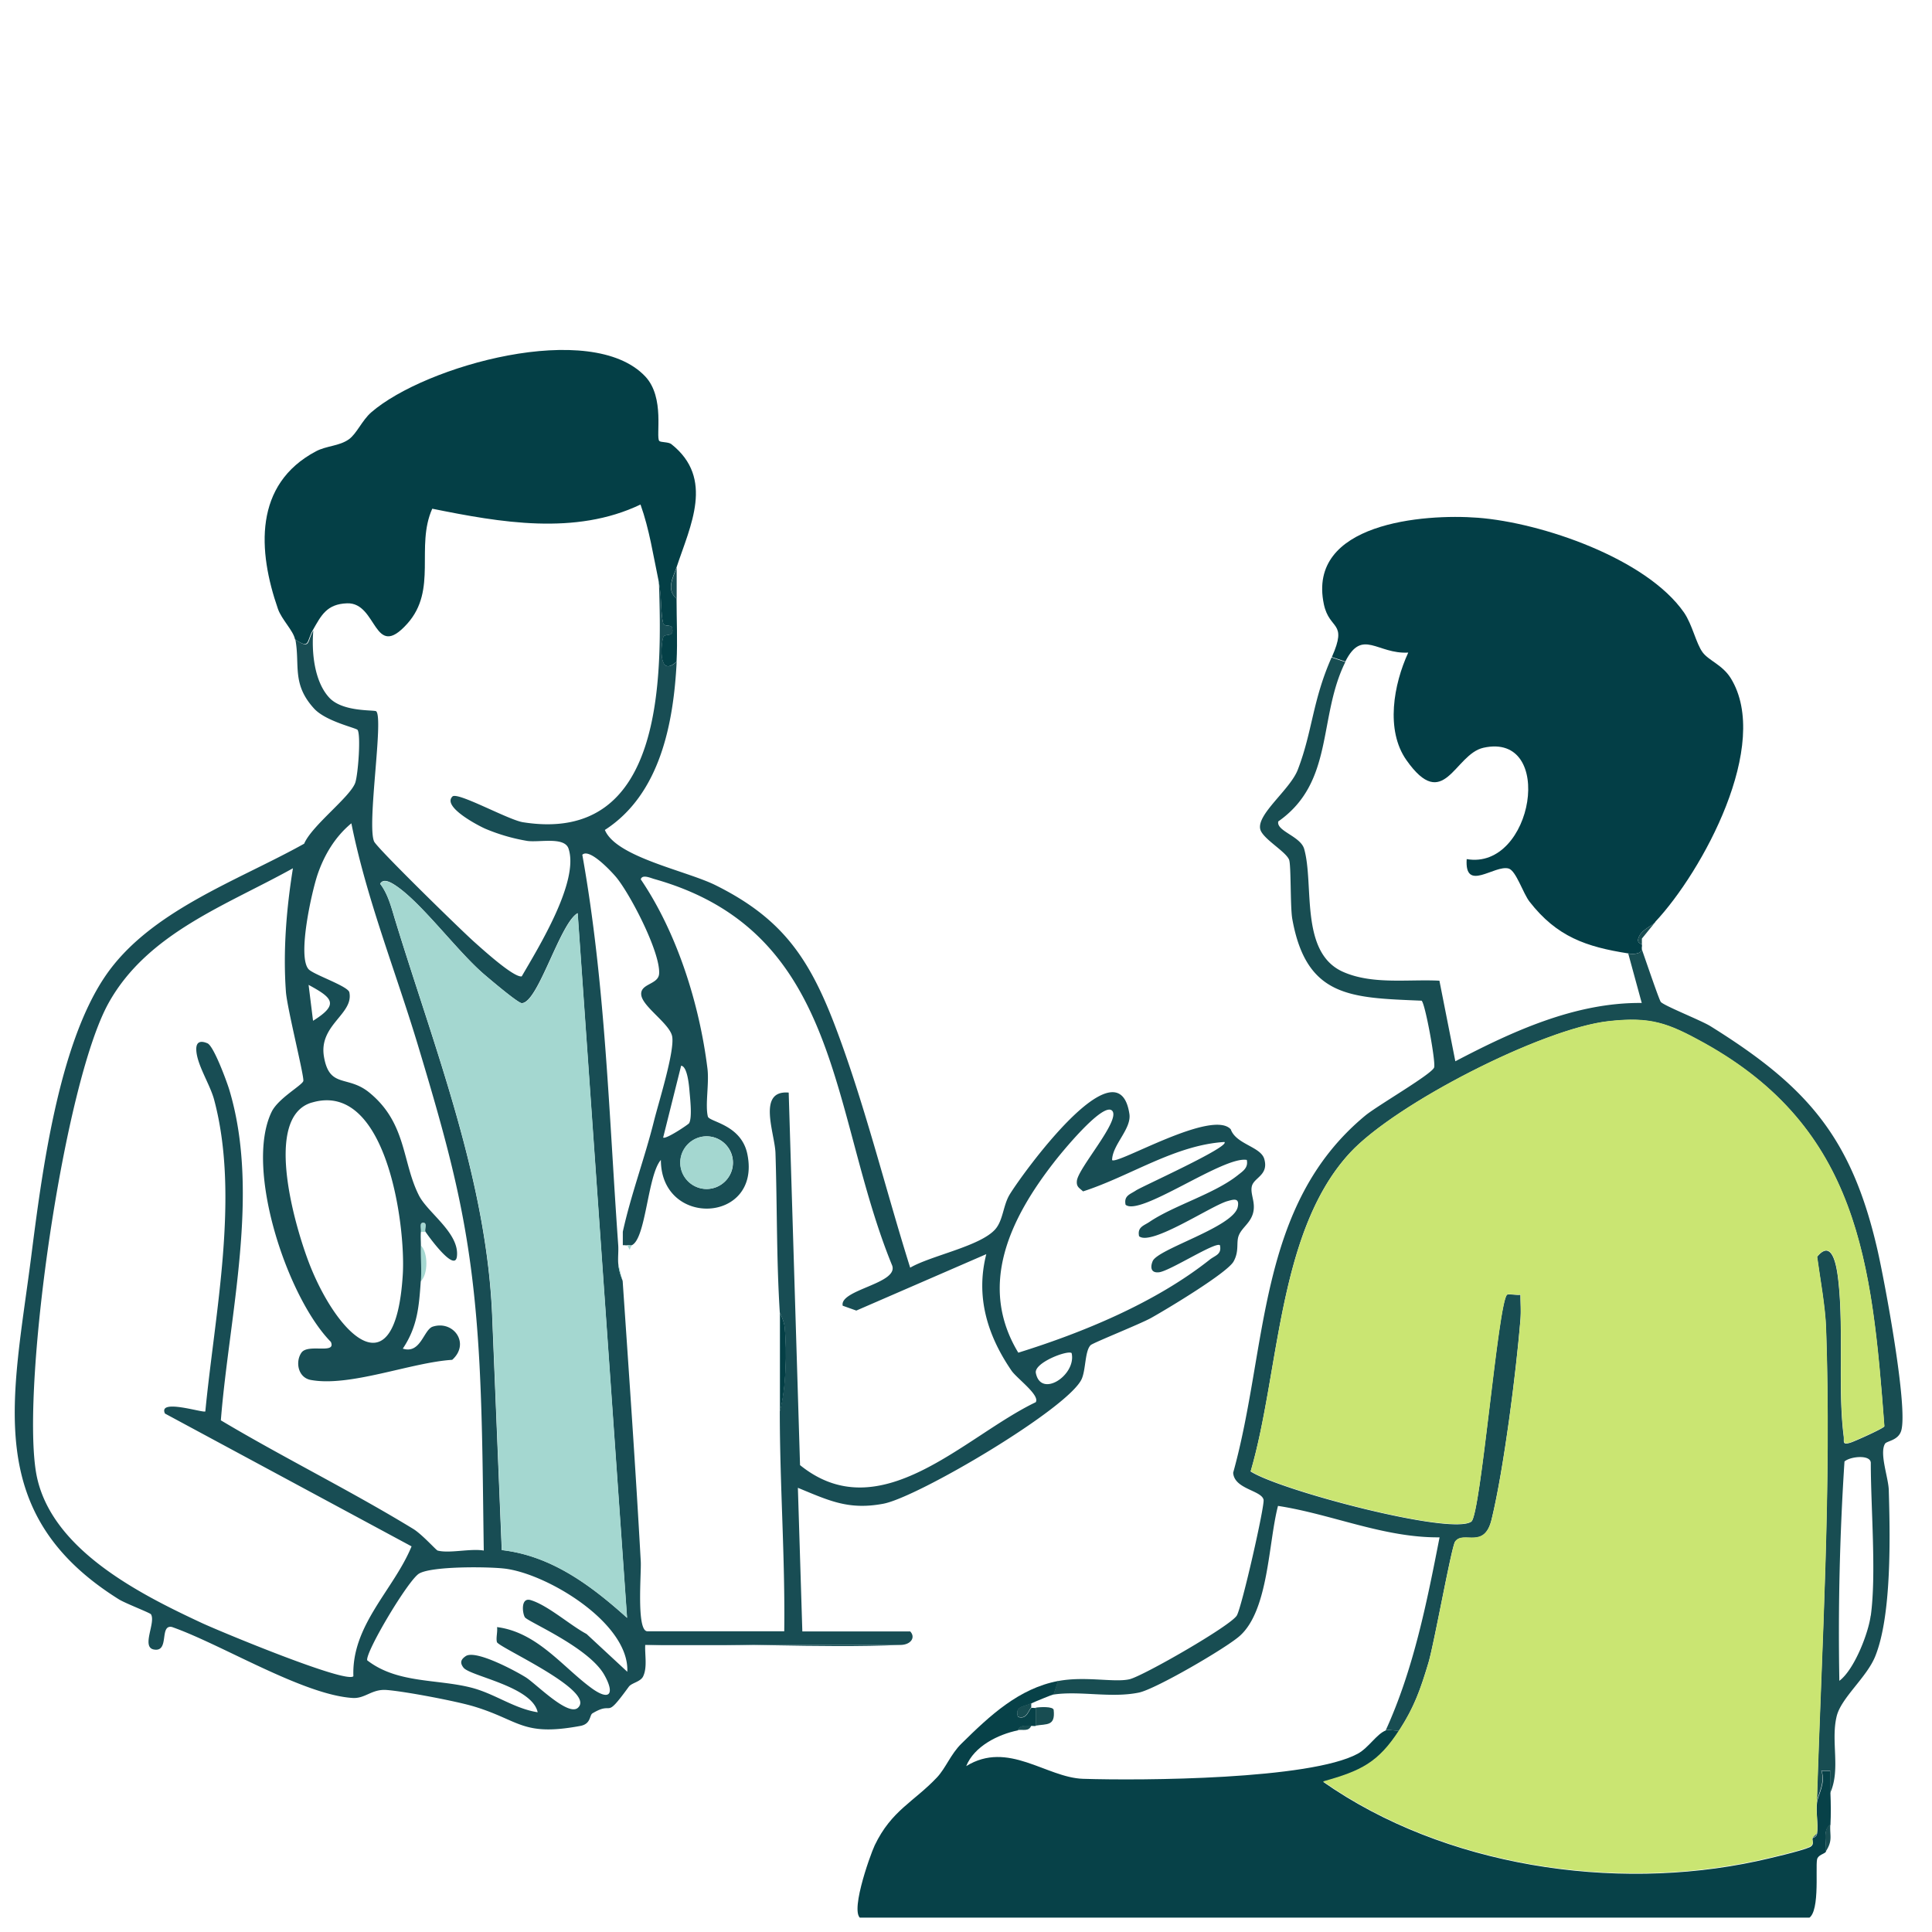
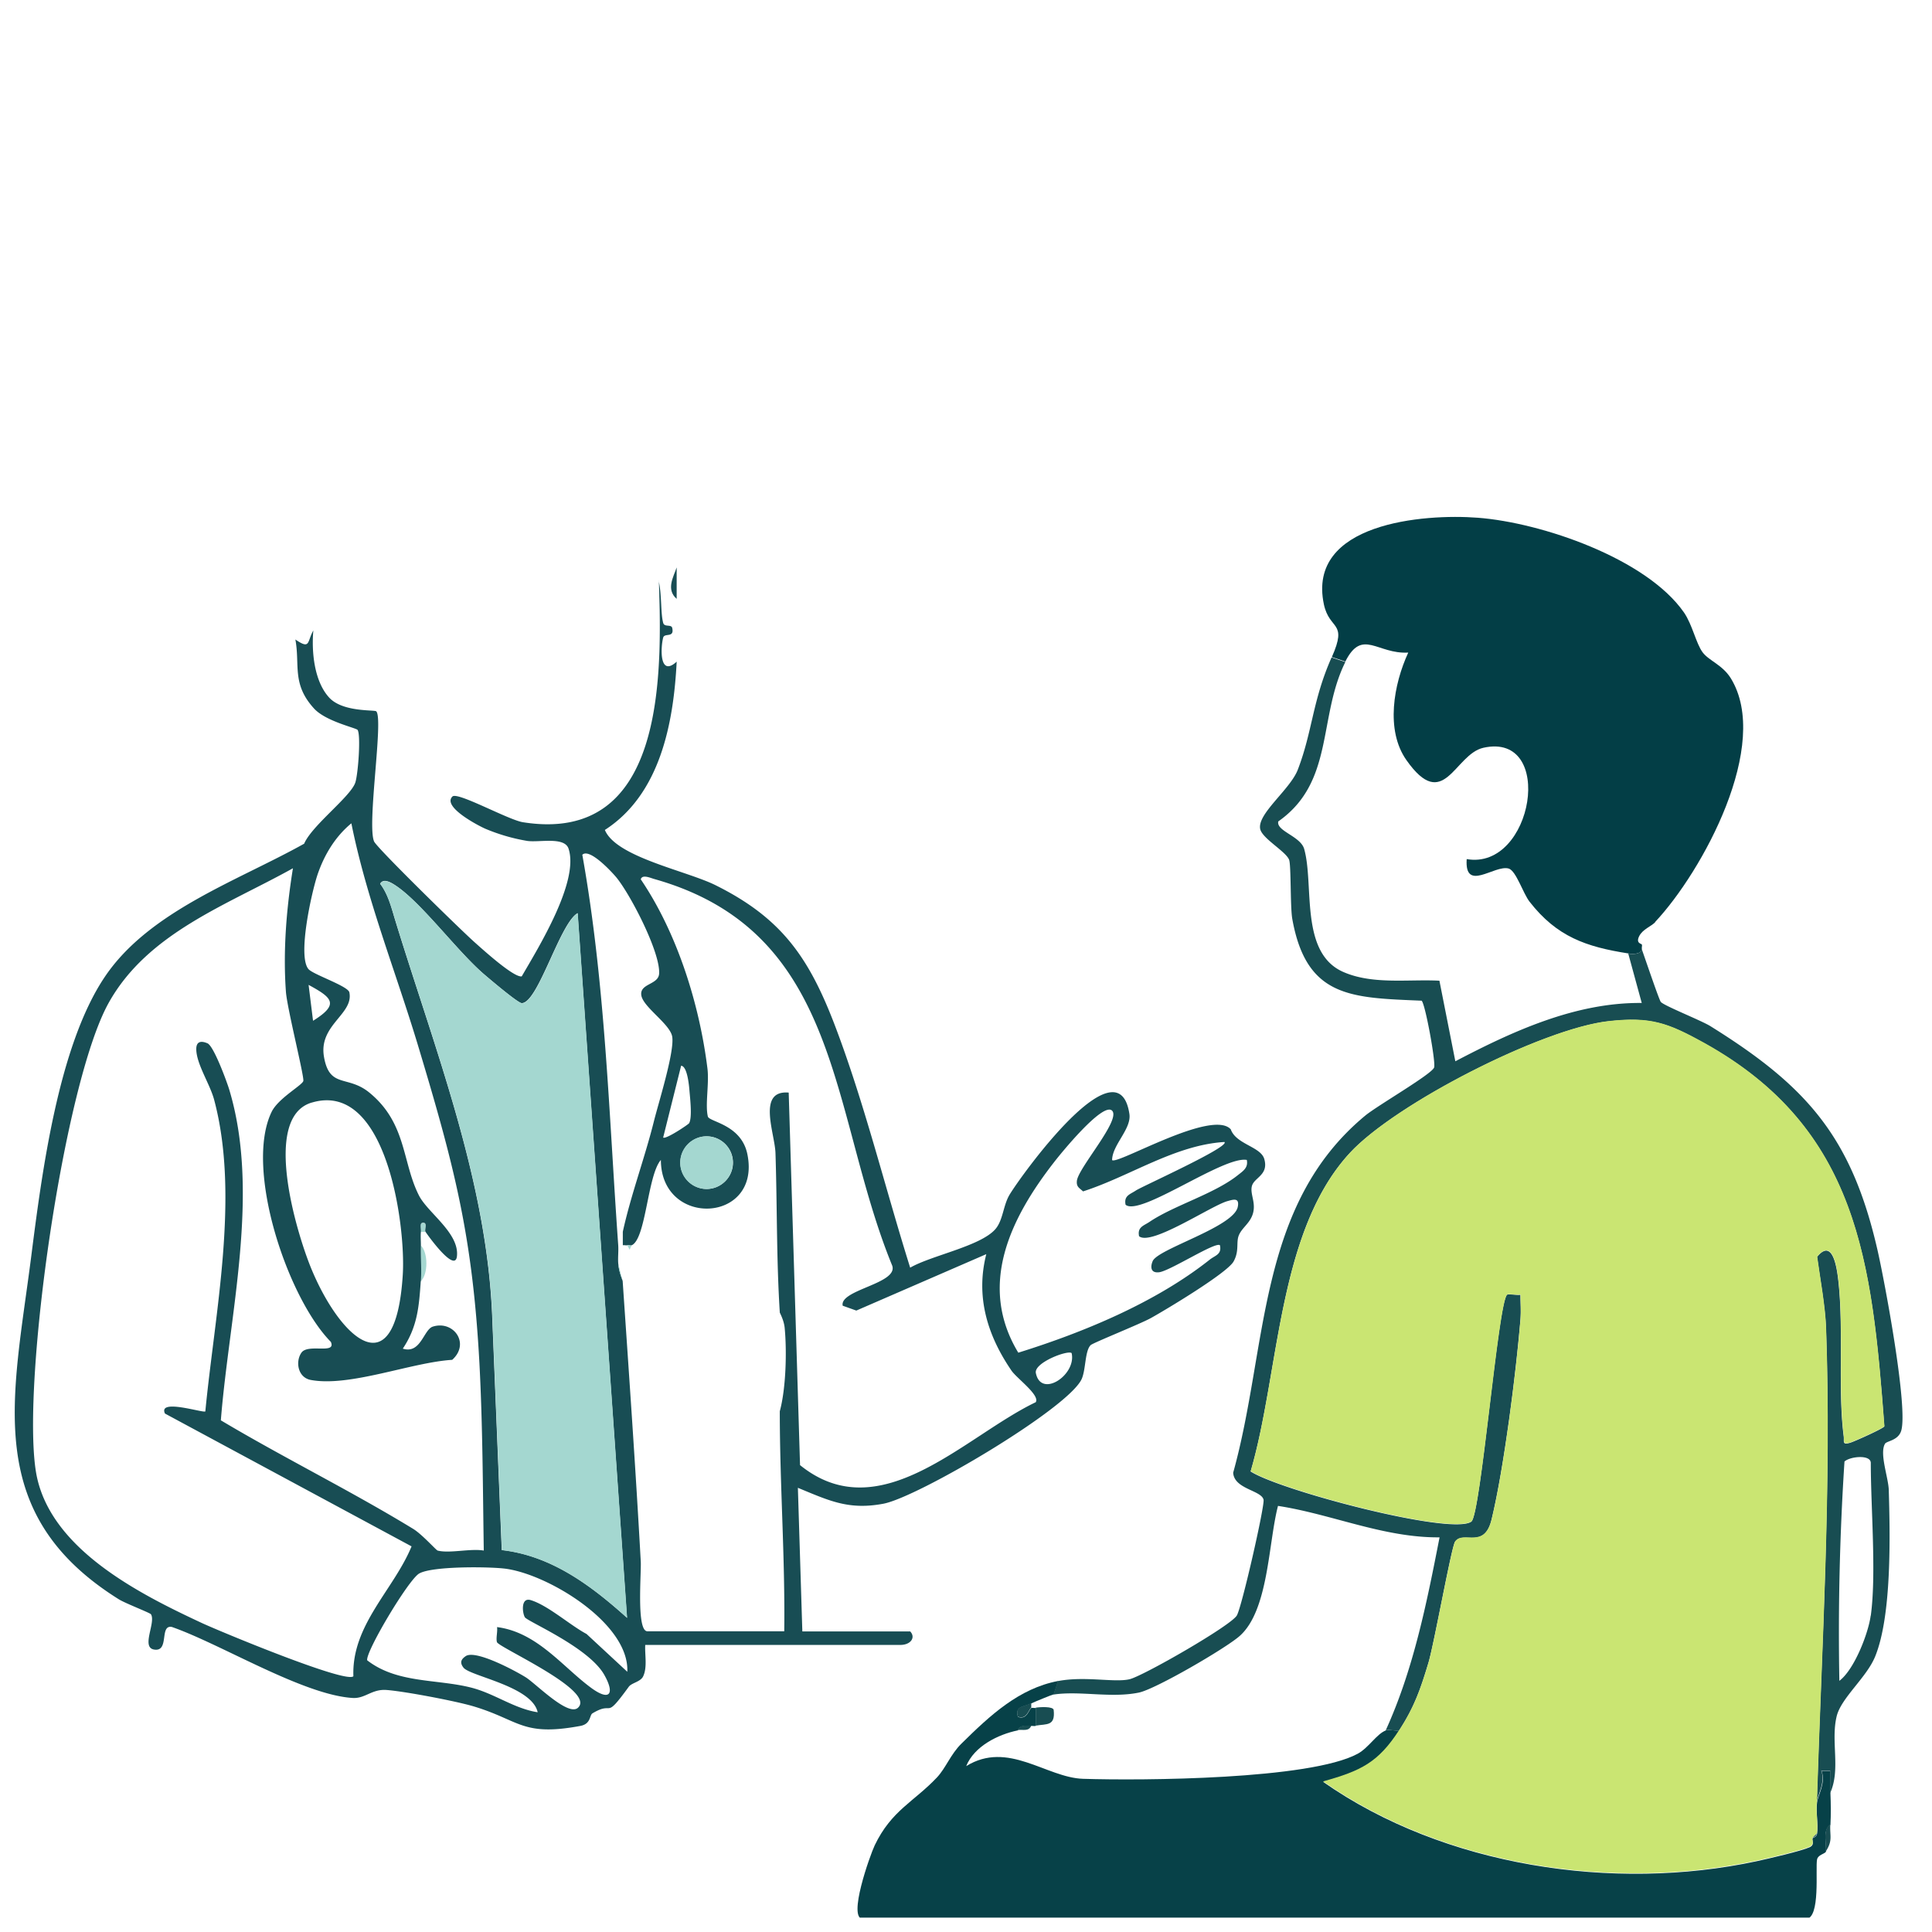
<svg xmlns="http://www.w3.org/2000/svg" width="131" height="131" fill="none" viewBox="0 0 131 131">
  <g clip-path="url(#a)">
-     <path fill="#033E46" d="M61.103 111.534c-5.757.238-11.587-.173-17.352 0h17.352Z" />
-     <path fill="#043F46" d="M20.001 43.343c-.11-.577-.897-1.327-1.153-2.05-1.373-3.945-1.647-8.448 2.572-10.69.723-.384 1.574-.348 2.233-.814.53-.376.897-1.29 1.519-1.83 3.66-3.177 14.927-6.306 18.579-2.435 1.354 1.437.695 4.09.951 4.374.101.11.623.055.824.22 2.929 2.325 1.281 5.528.348 8.347-.21.631-.742 1.491 0 2.132 0 1.41.073 2.855 0 4.265-1.19 1.089-1.098-.97-.915-1.63.091-.347.768.047.613-.649-.064-.284-.54-.036-.613-.348-.174-.686-.083-1.784-.302-2.846-.366-1.739-.623-3.487-1.227-5.18-4.42 2.114-9.509 1.217-14.121.284-1.153 2.58.375 5.49-1.693 7.797-2.298 2.563-2.014-1.455-4.082-1.382-1.382.046-1.757.824-2.325 1.822-.44.768-.183 1.317-1.217.613h.01Z" />
    <path fill="#A4D7D0" d="M28.53 86.879c.055-.796-.018-1.629 0-2.434.503.466.513 1.958 0 2.434Zm.303-3.349h-.302c.018-.239-.119-.614.156-.614.32 0 .073.485.155.613h-.009Z" />
    <path fill="#184D54" d="M44.666 39.39c.22 1.06.119 2.168.302 2.845.082.312.558.074.613.348.155.696-.522.311-.614.65-.173.659-.274 2.718.916 1.63-.21 4.145-1.108 8.986-4.87 11.412.76 1.848 5.538 2.764 7.515 3.752 4.41 2.196 6.269 4.814 8.017 9.335 2.032 5.28 3.468 11.184 5.17 16.593 1.42-.824 4.741-1.447 5.766-2.6.54-.613.531-1.62.98-2.36.796-1.319 7.367-10.443 8.118-5.465.155 1.016-1.163 2.096-1.172 3.13.339.339 6.782-3.486 8.045-2.086.357 1.016 2.022 1.171 2.27 2.004.32 1.09-.669 1.254-.833 1.83-.147.54.274 1.108.073 1.85-.183.676-.742.97-.961 1.5-.202.485.046 1.053-.357 1.776-.43.777-4.567 3.258-5.601 3.834-.723.403-3.936 1.684-4.091 1.84-.394.393-.32 1.638-.604 2.288-.879 1.986-11.102 8.026-13.453 8.465-2.353.44-3.661-.201-5.794-1.08l.302 9.738h7.313c.375.394.064.888-.614.915H43.75c-.036.678.156 1.52-.146 2.142-.183.366-.778.43-.97.696-1.712 2.352-.952.896-2.462 1.802-.21.129-.092.714-.815.852-3.944.732-4.1-.376-7.22-1.318-1.209-.366-4.705-1.025-5.913-1.117-1.016-.082-1.455.595-2.315.54-3.368-.21-8.942-3.661-12.255-4.814-.87-.165-.137 1.721-1.217 1.529-.879-.156.146-1.84-.201-2.389-.064-.101-1.74-.741-2.179-1.016-9.28-5.802-7.175-13.618-5.948-23.182.723-5.665 1.83-14.332 5.006-19.036 3.002-4.448 8.987-6.489 13.508-9.015.531-1.245 3.148-3.185 3.469-4.146.192-.585.384-3.221.155-3.569-.091-.137-2.16-.577-2.956-1.455-1.519-1.666-.942-2.947-1.263-4.677 1.035.705.778.165 1.218-.613-.129 1.437.054 3.45 1.08 4.558.915.988 3.056.814 3.184.924.513.494-.64 7.66-.146 8.823.192.448 5.994 6.113 6.836 6.854.577.513 2.645 2.39 3.176 2.297 1.135-1.958 3.908-6.433 3.176-8.657-.275-.842-2.014-.403-2.819-.531a12.68 12.68 0 0 1-2.828-.824c-.403-.174-2.956-1.482-2.224-2.187.348-.33 3.808 1.601 4.787 1.748 9.573 1.51 9.435-9.784 9.207-16.364h-.01ZM28.53 86.878c-.12 1.711-.22 3.075-1.218 4.567 1.218.384 1.41-1.29 2.032-1.492 1.41-.448 2.553 1.144 1.318 2.251-2.782.174-6.937 1.858-9.591 1.364-.879-.165-1.053-1.245-.632-1.849.449-.64 2.38.138 1.995-.732-2.947-2.992-5.875-11.76-4.017-15.595.448-.924 2.077-1.803 2.15-2.096.073-.293-1.098-4.933-1.18-6.05-.202-2.781.036-5.646.476-8.373-4.503 2.507-9.848 4.384-12.493 9.124-3.038 5.455-5.894 25.608-4.942 31.74.815 5.225 6.983 8.319 11.284 10.323 1.209.558 9.766 4.118 10.25 3.597-.127-3.478 2.737-5.867 3.945-8.805l-16.72-9.005c-.495-1.043 2.608-.018 2.736-.147.64-6.644 2.343-14.606.595-21.14-.284-1.053-1.162-2.353-1.208-3.36-.028-.613.338-.64.76-.457.42.183 1.28 2.517 1.464 3.103 2.132 7.028.009 15.31-.559 22.459 4.283 2.553 8.795 4.768 13.051 7.367.604.375 1.547 1.437 1.647 1.464.797.211 2.224-.155 3.13 0-.064-4.21-.073-8.447-.292-12.648-.467-8.74-1.72-13.472-4.192-21.681-1.51-4.997-3.469-9.875-4.494-14.982-1.098.906-1.84 2.142-2.297 3.487-.402 1.208-1.373 5.546-.604 6.406.33.367 2.673 1.145 2.764 1.566.311 1.482-2.096 2.205-1.72 4.374.375 2.17 1.601 1.217 3.075 2.425 2.544 2.078 2.214 4.723 3.368 6.983.604 1.181 2.754 2.545 2.571 4.128-.137 1.126-1.967-1.419-2.132-1.675-.082-.128.165-.613-.156-.613-.274 0-.137.375-.155.613-.028.302 0 .613 0 .915-.019.806.055 1.638 0 2.435l-.01.009Zm13.389-2.444c.027.403-.028.815 0 1.218.046.613.302 1.153.302 1.217.43 6.315.878 12.694 1.226 19.008.046.778-.31 4.732.449 4.732h9.28c.064-4.979-.302-9.93-.302-14.918.42-1.546.485-4.063.33-5.665-.056-.53-.321-.98-.33-1.034-.229-3.633-.174-7.166-.293-10.818-.046-1.336-1.263-4.274.897-4.09l.769 25.259c5.445 4.402 11.147-1.95 15.98-4.265.31-.476-1.3-1.629-1.648-2.15-1.638-2.398-2.435-5.016-1.703-7.89l-8.813 3.826-.924-.33c-.23-1.089 3.78-1.491 3.358-2.718-4.246-10.369-3.35-22.605-16.125-26.211-.266-.073-.824-.339-.925.018 2.471 3.643 3.981 8.466 4.521 12.822.128 1.016-.164 2.462.028 3.258.091.376 2.27.531 2.681 2.563.952 4.677-5.857 5.006-5.866.384-.906 1.034-1.007 5.354-1.977 5.784-.073.037-.201-.018-.302 0-.1.019-.201-.018-.302 0v-.915c.55-2.507 1.483-4.988 2.105-7.477.311-1.254 1.41-4.723 1.245-5.748-.138-.86-1.977-2.004-2.096-2.81-.12-.805 1.162-.704 1.208-1.463.092-1.447-1.959-5.4-2.92-6.553-.31-.366-1.803-1.986-2.288-1.51 1.566 8.749 1.803 17.635 2.435 26.476Zm-2.746-22.523c-1.208.66-2.69 6.105-3.798 6.105-.256 0-2.205-1.657-2.599-1.995-1.812-1.575-4.164-4.769-5.921-5.959-.284-.192-.851-.558-1.08-.137.521.677.75 1.556.988 2.361 2.718 8.887 6.288 17.829 6.617 27.173l.64 15.641c3.369.384 6.06 2.407 8.494 4.594l-3.35-47.792.01.01Zm-17.947 7.304c1.812-1.126 1.3-1.565-.302-2.435l.302 2.434Zm25.498 6.946c.22-.375.073-1.647.027-2.187-.027-.33-.137-1.675-.567-1.712l-1.218 4.869c.174.146 1.712-.888 1.758-.97Zm-25.59-1.4c-3.404 1.016-1.006 8.859-.054 11.193 1.93 4.731 5.747 8.383 6.232.457.202-3.313-1.098-13.16-6.168-11.65h-.01Zm54.272.549c-.622-.623-3.523 2.956-3.944 3.505-2.947 3.789-5.18 8.337-2.416 12.904 4.438-1.382 9.316-3.404 12.977-6.305.366-.293.833-.348.695-.98-.283-.265-3.35 1.72-4.109 1.83-.622.083-.604-.402-.448-.759.366-.833 5.491-2.306 5.766-3.67.137-.659-.32-.494-.696-.393-1.107.31-5.18 3.066-5.995 2.38-.128-.623.312-.706.705-.971 1.657-1.117 4.384-1.894 5.977-3.157.356-.284.732-.504.622-1.044-1.574-.293-7.24 3.862-8.219 3.039-.128-.623.311-.705.705-.97.394-.266 6.425-2.975 5.995-3.286-3.368.21-6.398 2.325-9.583 3.35-.256-.238-.457-.302-.42-.705.073-.87 3.01-4.146 2.388-4.768ZM49.7 78.834c0-.988-.805-1.784-1.785-1.784-.979 0-1.784.805-1.784 1.784 0 .98.805 1.785 1.784 1.785.98 0 1.785-.805 1.785-1.785Zm22.963 12.914c-.248-.229-2.572.65-2.426 1.354.348 1.73 2.764.128 2.425-1.354Zm-30.129 21.608c.156-3.313-5.491-6.69-8.365-7.002-1.162-.128-4.869-.164-5.747.339-.732.421-3.652 5.326-3.524 5.885 2.014 1.565 4.686 1.263 7.002 1.839 1.629.403 2.928 1.428 4.557 1.684-.384-1.766-4.585-2.443-5.033-3.029-.266-.348-.156-.567.155-.778.668-.448 3.332.979 4.055 1.428.677.412 2.873 2.681 3.55 2.077 1.282-1.153-5.4-4.1-5.49-4.457-.074-.283.054-.695.008-1.016 2.719.348 4.448 2.7 6.38 4.119 1.28.942 1.62.402.887-.888-1.07-1.876-5.207-3.606-5.381-3.899-.174-.293-.284-1.363.393-1.162 1.163.348 2.673 1.702 3.79 2.297l2.763 2.563Z" />
    <path fill="#184D54" d="M45.882 40.606c-.74-.64-.21-1.5 0-2.132v2.133Z" />
    <path fill="#A4D7D0" d="m39.174 61.912 3.35 47.792c-2.434-2.187-5.125-4.21-8.493-4.594l-.64-15.641c-.33-9.353-3.9-18.286-6.618-27.172-.247-.806-.476-1.684-.988-2.362.22-.411.796-.045 1.08.138 1.757 1.18 4.11 4.384 5.921 5.958.394.338 2.343 1.995 2.6 1.995 1.107 0 2.59-5.446 3.797-6.105l-.009-.009Zm8.731 18.707a1.785 1.785 0 1 0 0-3.57 1.785 1.785 0 0 0 0 3.57Z" />
-     <path fill="#043F46" d="M52.884 95.701v-6.699c0 .055.275.504.33 1.034.155 1.611.091 4.119-.33 5.665Z" />
    <path fill="#A4D7D0" d="M42.222 86.879c0-.064-.266-.604-.302-1.217l.302 1.217Zm.311-2.444c.11-.018.23.037.303 0l-.147.302-.156-.302Z" />
    <path fill="#033E46" d="M112.235 62.525c-.275.293-.842.476-1.08.934-.265.512.147.522.174.586.027.1-.027.22 0 .302-.046.375-.641.348-.915.302-2.874-.449-4.851-1.135-6.699-3.505-.44-.559-.916-2.105-1.419-2.252-.952-.275-3.002 1.647-2.846-.64 4.512.786 6.049-8.64 1.135-7.55-1.968.438-2.673 4.465-5.226.832-1.428-2.032-.86-5.143.128-7.285-2.105.119-3.12-1.666-4.265.604l-.915-.302c1.089-2.453-.156-1.785-.54-3.57-1.172-5.527 6.772-6.159 10.442-5.875 4.311.33 11.422 2.755 13.975 6.425.568.823.815 2.096 1.263 2.7.421.567 1.337.842 1.904 1.748 2.782 4.493-1.913 13.114-5.125 16.537l.009.01Z" />
    <path fill="#074148" d="m71.756 113.969-.302.915c-.083.009-1.336.522-1.52.613-.549.266-1.107.165-.915.915.623.247.76-.549.915-.604.074-.027.202.019.303 0v1.218c-.101.018-.202 0-.302 0-.33.027-.76-.101-.916.302-1.345.274-2.965 1.079-3.505 2.425 2.837-1.757 5.427.778 7.917.86 3.999.128 15.402.055 18.633-1.702.75-.412 1.281-1.346 1.913-1.583.201-.074.65.054.915 0-1.437 2.233-2.608 2.782-5.17 3.496 8.19 5.729 19.685 7.468 29.414 5.372.759-.165 3.011-.687 3.569-.943.375-.174.137-.476.201-.613 0-.018.275-.073.302-.302.092-.659-.091-1.464 0-2.132.064-.495.604-1.327.302-2.133h.604c.019.504-.018 1.016 0 1.519.028.696.037 1.437 0 2.133-.54.338-.256 1.254-.302 1.83-.1.156-.54.211-.604.522-.128.595.257 4.036-.768 4.036H58.513c-1.062 0 .476-4.311.796-4.988 1.135-2.37 2.654-2.947 4.22-4.603.603-.641.933-1.584 1.665-2.298 1.93-1.903 3.898-3.743 6.562-4.246v-.009Z" />
    <path fill="#184D52" d="M91.23 44.871c-1.875 3.752-.74 8.154-4.557 10.827-.146.659 1.51.997 1.757 1.867.687 2.425-.32 7.01 2.627 8.328 1.995.888 4.42.494 6.543.604l1.08 5.464c3.89-2.041 8.155-4 12.639-3.954l-.915-3.35c.275.046.87.065.915-.301.211.585 1.172 3.432 1.291 3.578.201.256 2.736 1.254 3.368 1.647 6.543 4.073 9.564 7.505 11.321 15.156.485 2.114 2.096 10.699 1.611 12.282-.211.668-.98.677-1.099.879-.384.659.229 2.279.257 3.121.091 3.075.21 8.493-.916 11.284-.576 1.437-2.315 2.819-2.617 4.073-.412 1.702.284 3.596-.439 5.198-.019-.503.018-1.016 0-1.519h-.604c.292.805-.238 1.629-.302 2.132.329-10.671.997-21.425.622-32.123-.055-1.465-.403-3.36-.604-4.842 1.135-1.39 1.382 1.053 1.464 1.849.33 3.276-.055 7.267.339 10.314.046.357-.128.613.448.44.284-.083 2.279-.98 2.307-1.108-.842-11.101-1.73-20.198-12.292-26.028-2.388-1.318-3.56-1.757-6.415-1.437-4.494.503-14.46 5.592-17.545 8.941-4.914 5.336-4.75 14.872-6.717 21.58 1.977 1.282 13.609 4.357 14.963 3.405.641-.448 1.812-14.9 2.426-15.384.082-.073.659.037.906 0 0 .549.045 1.116 0 1.675-.293 3.578-1.126 10.158-1.959 13.572-.494 2.05-1.913.723-2.47 1.492-.248.339-1.42 6.919-1.813 8.228-.55 1.83-.97 3.011-1.977 4.566-.265.055-.714-.073-.915 0 1.885-4.127 2.782-8.639 3.652-13.087-3.78.037-7.313-1.574-10.955-2.132-.66 2.516-.632 7.083-2.6 8.822-.942.833-5.692 3.597-6.827 3.835-1.903.393-4.018-.137-5.802.137l.302-.915c1.84-.357 3.844.119 4.869-.128.933-.229 6.855-3.624 7.266-4.32.339-.567 1.904-7.459 1.813-7.852-.147-.641-1.996-.714-2.06-1.83 2.37-8.512 1.584-18.113 8.96-24.217.833-.686 4.549-2.828 4.668-3.267.11-.403-.614-4.347-.852-4.521-4.777-.202-7.806-.193-8.767-5.537-.147-.815-.073-3.68-.22-4.027-.238-.568-1.775-1.41-1.95-2.05-.265-1.025 2.023-2.69 2.545-4.055.998-2.599.989-4.676 2.288-7.605l.915.302.028-.009Zm35.62 64.677c.385-2.828 0-7.303 0-10.35 0-.586-1.391-.45-1.784-.101a178.99 178.99 0 0 0-.348 14.872c1.016-.76 1.968-3.231 2.123-4.412l.009-.009Zm-3.047 15.98c.045-.577-.238-1.483.302-1.83-.046.796.183 1.079-.302 1.83Z" />
-     <path fill="#184D52" d="m112.235 62.525-.906 1.117v.403c-.028-.064-.44-.074-.174-.586.238-.458.814-.64 1.08-.934Z" />
    <path fill="#CAE572" d="M94.882 117.309c1.007-1.555 1.428-2.736 1.977-4.566.394-1.318 1.565-7.889 1.812-8.228.55-.769 1.968.558 2.471-1.492.833-3.404 1.666-9.985 1.959-13.572.046-.558 0-1.117 0-1.675-.247.046-.815-.064-.906 0-.604.485-1.785 14.945-2.425 15.384-1.355.952-12.987-2.123-14.964-3.404 1.959-6.709 1.803-16.245 6.718-21.58 3.084-3.35 13.05-8.439 17.544-8.942 2.856-.32 4.018.119 6.416 1.437 10.561 5.83 11.449 14.927 12.291 26.028-.028.128-2.032 1.016-2.306 1.108-.568.174-.403-.092-.449-.44-.393-3.047-.009-7.047-.339-10.314-.082-.796-.329-3.249-1.464-1.849.201 1.492.558 3.377.604 4.842.375 10.698-.284 21.452-.622 32.123-.092.659.091 1.474 0 2.133l-.302.302c-.064.137.174.439-.202.613-.558.256-2.809.778-3.569.942-9.719 2.096-21.214.367-29.414-5.372 2.562-.714 3.734-1.272 5.17-3.496v.018Z" />
    <path fill="#184D52" d="M70.227 115.79c.257-.046 1.19-.101 1.218.156.119 1.107-.458.933-1.218 1.061v-1.217Zm-.303 0c-.155.064-.293.86-.915.604-.192-.751.357-.641.915-.915v.311Zm.001 1.217c-.164.43-.604.238-.915.302.156-.402.577-.283.915-.302Zm52.963 7.615.302-.302c-.027.229-.293.284-.302.302Z" />
  </g>
  <defs>
    <clipPath id="a">
      <path fill="#fff" d="M0 0h130.025v130.025H0z" />
    </clipPath>
  </defs>
</svg>